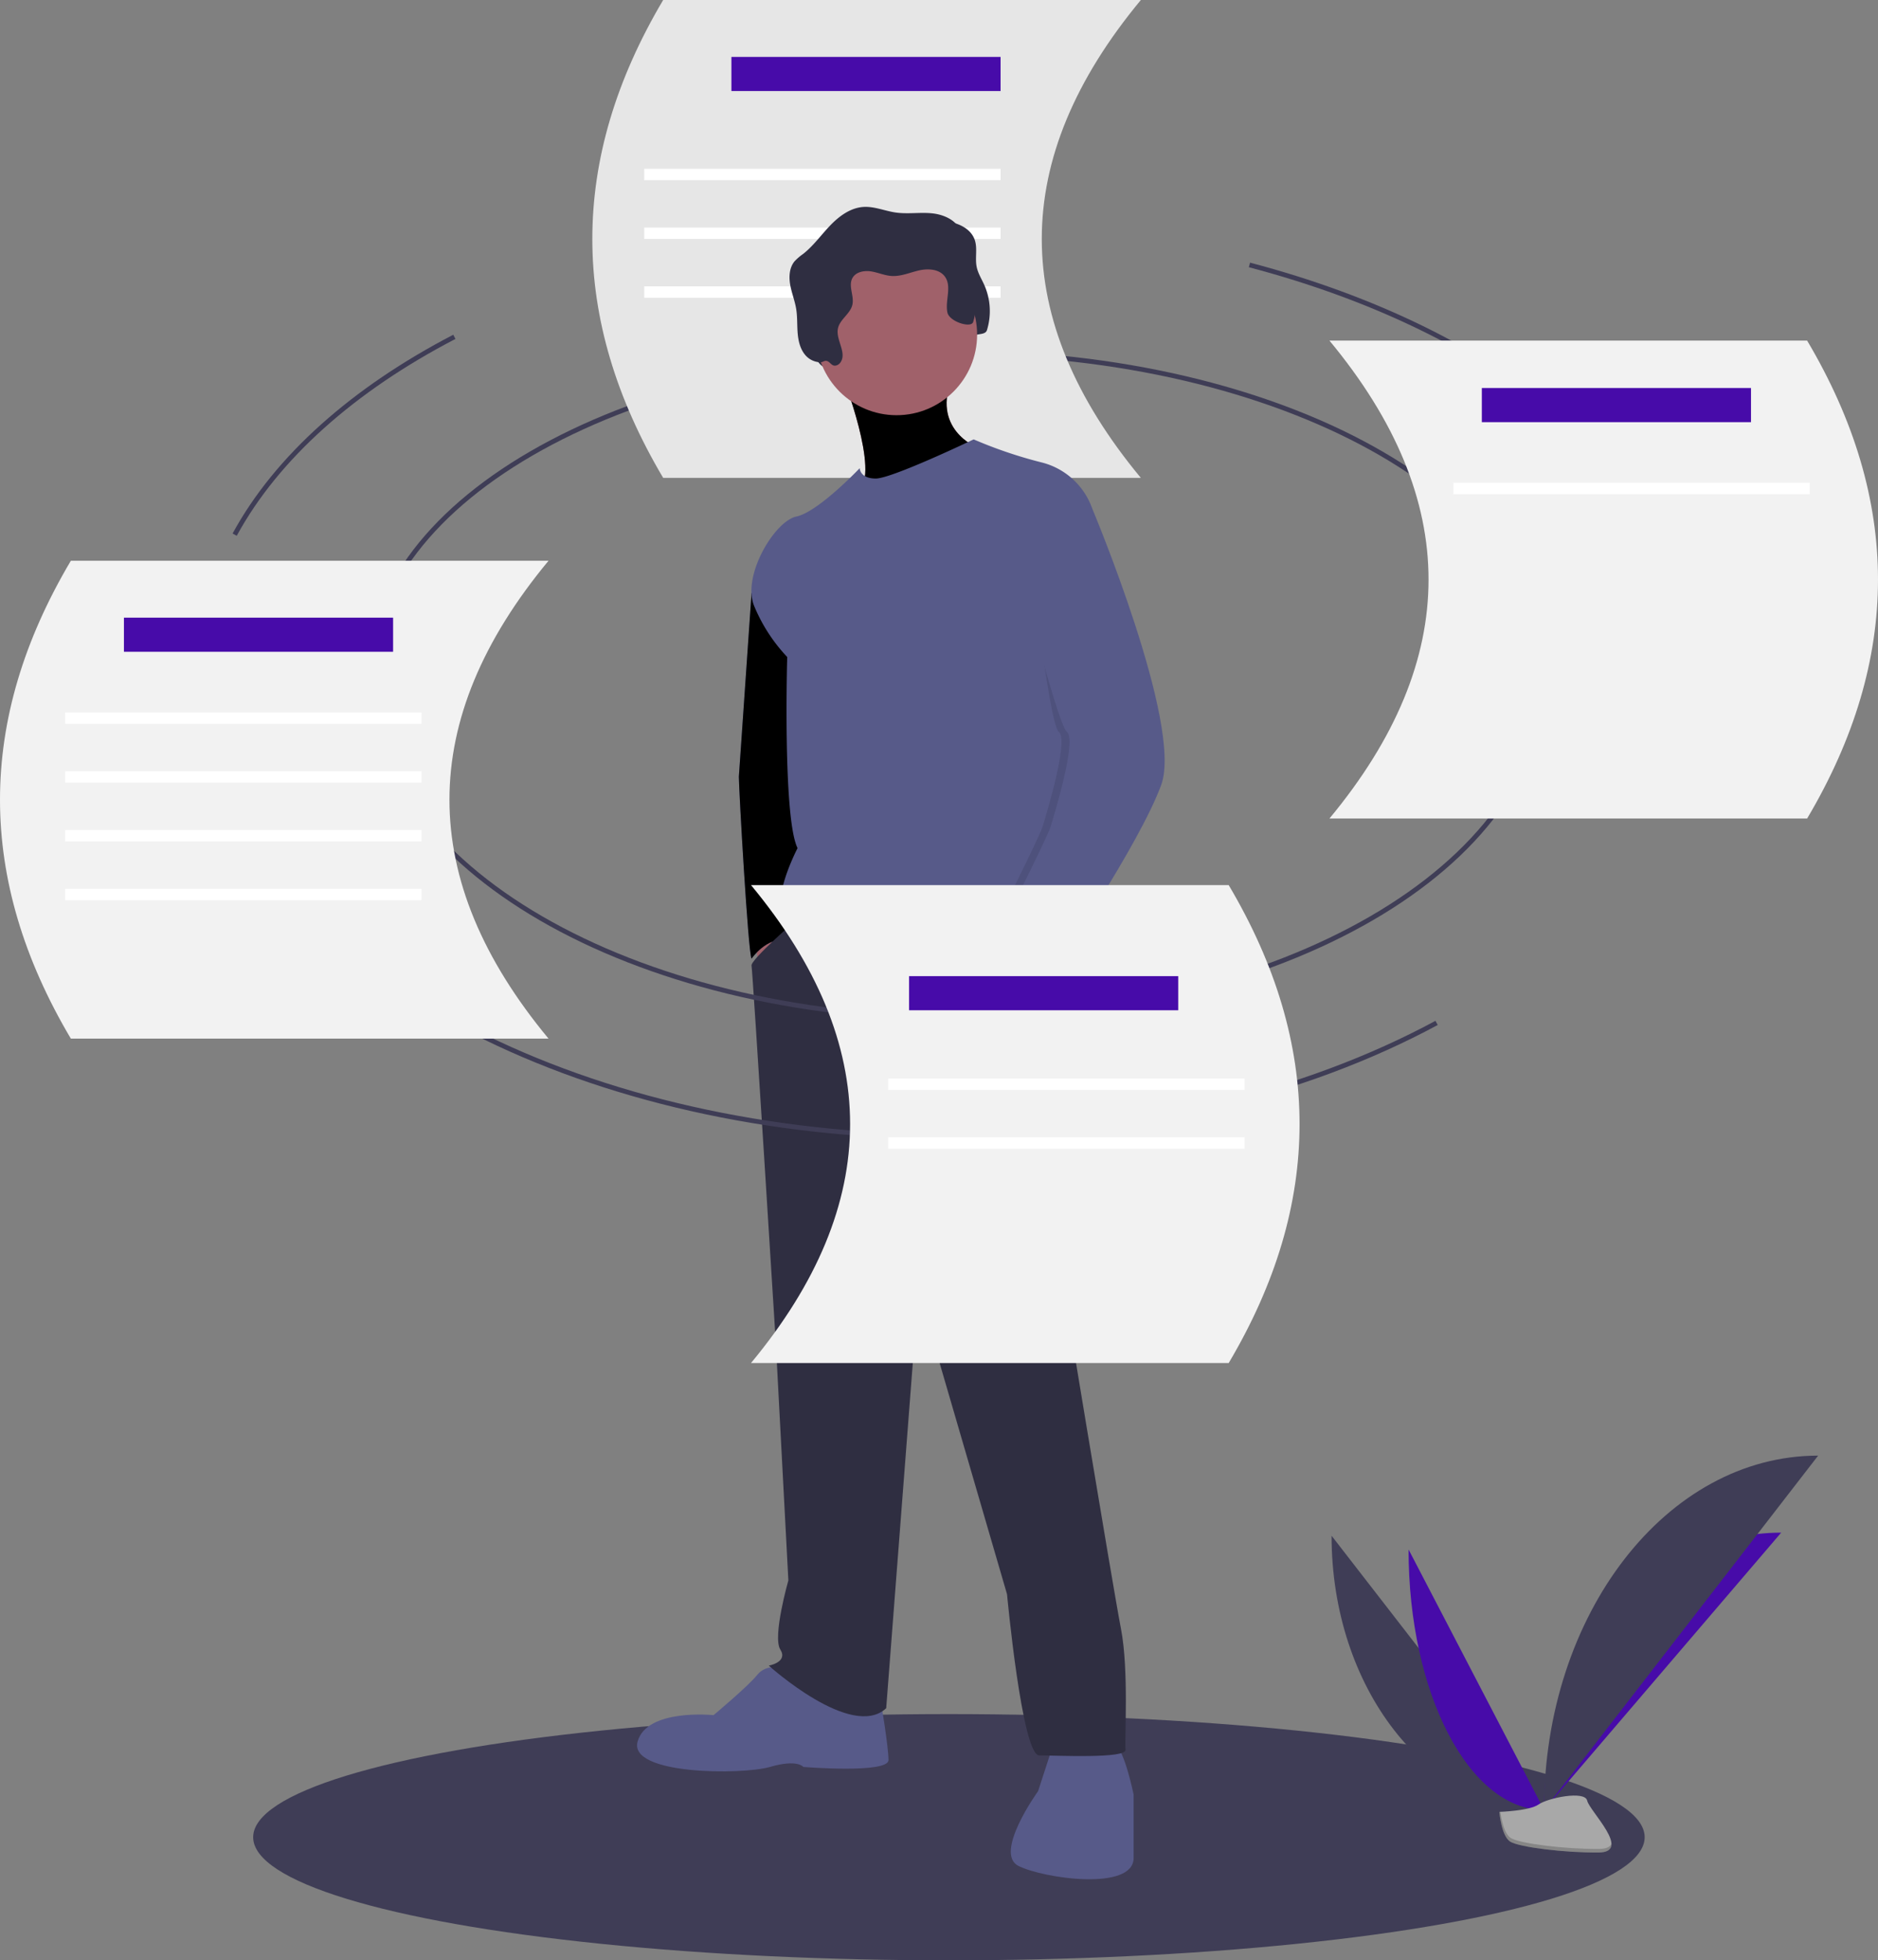
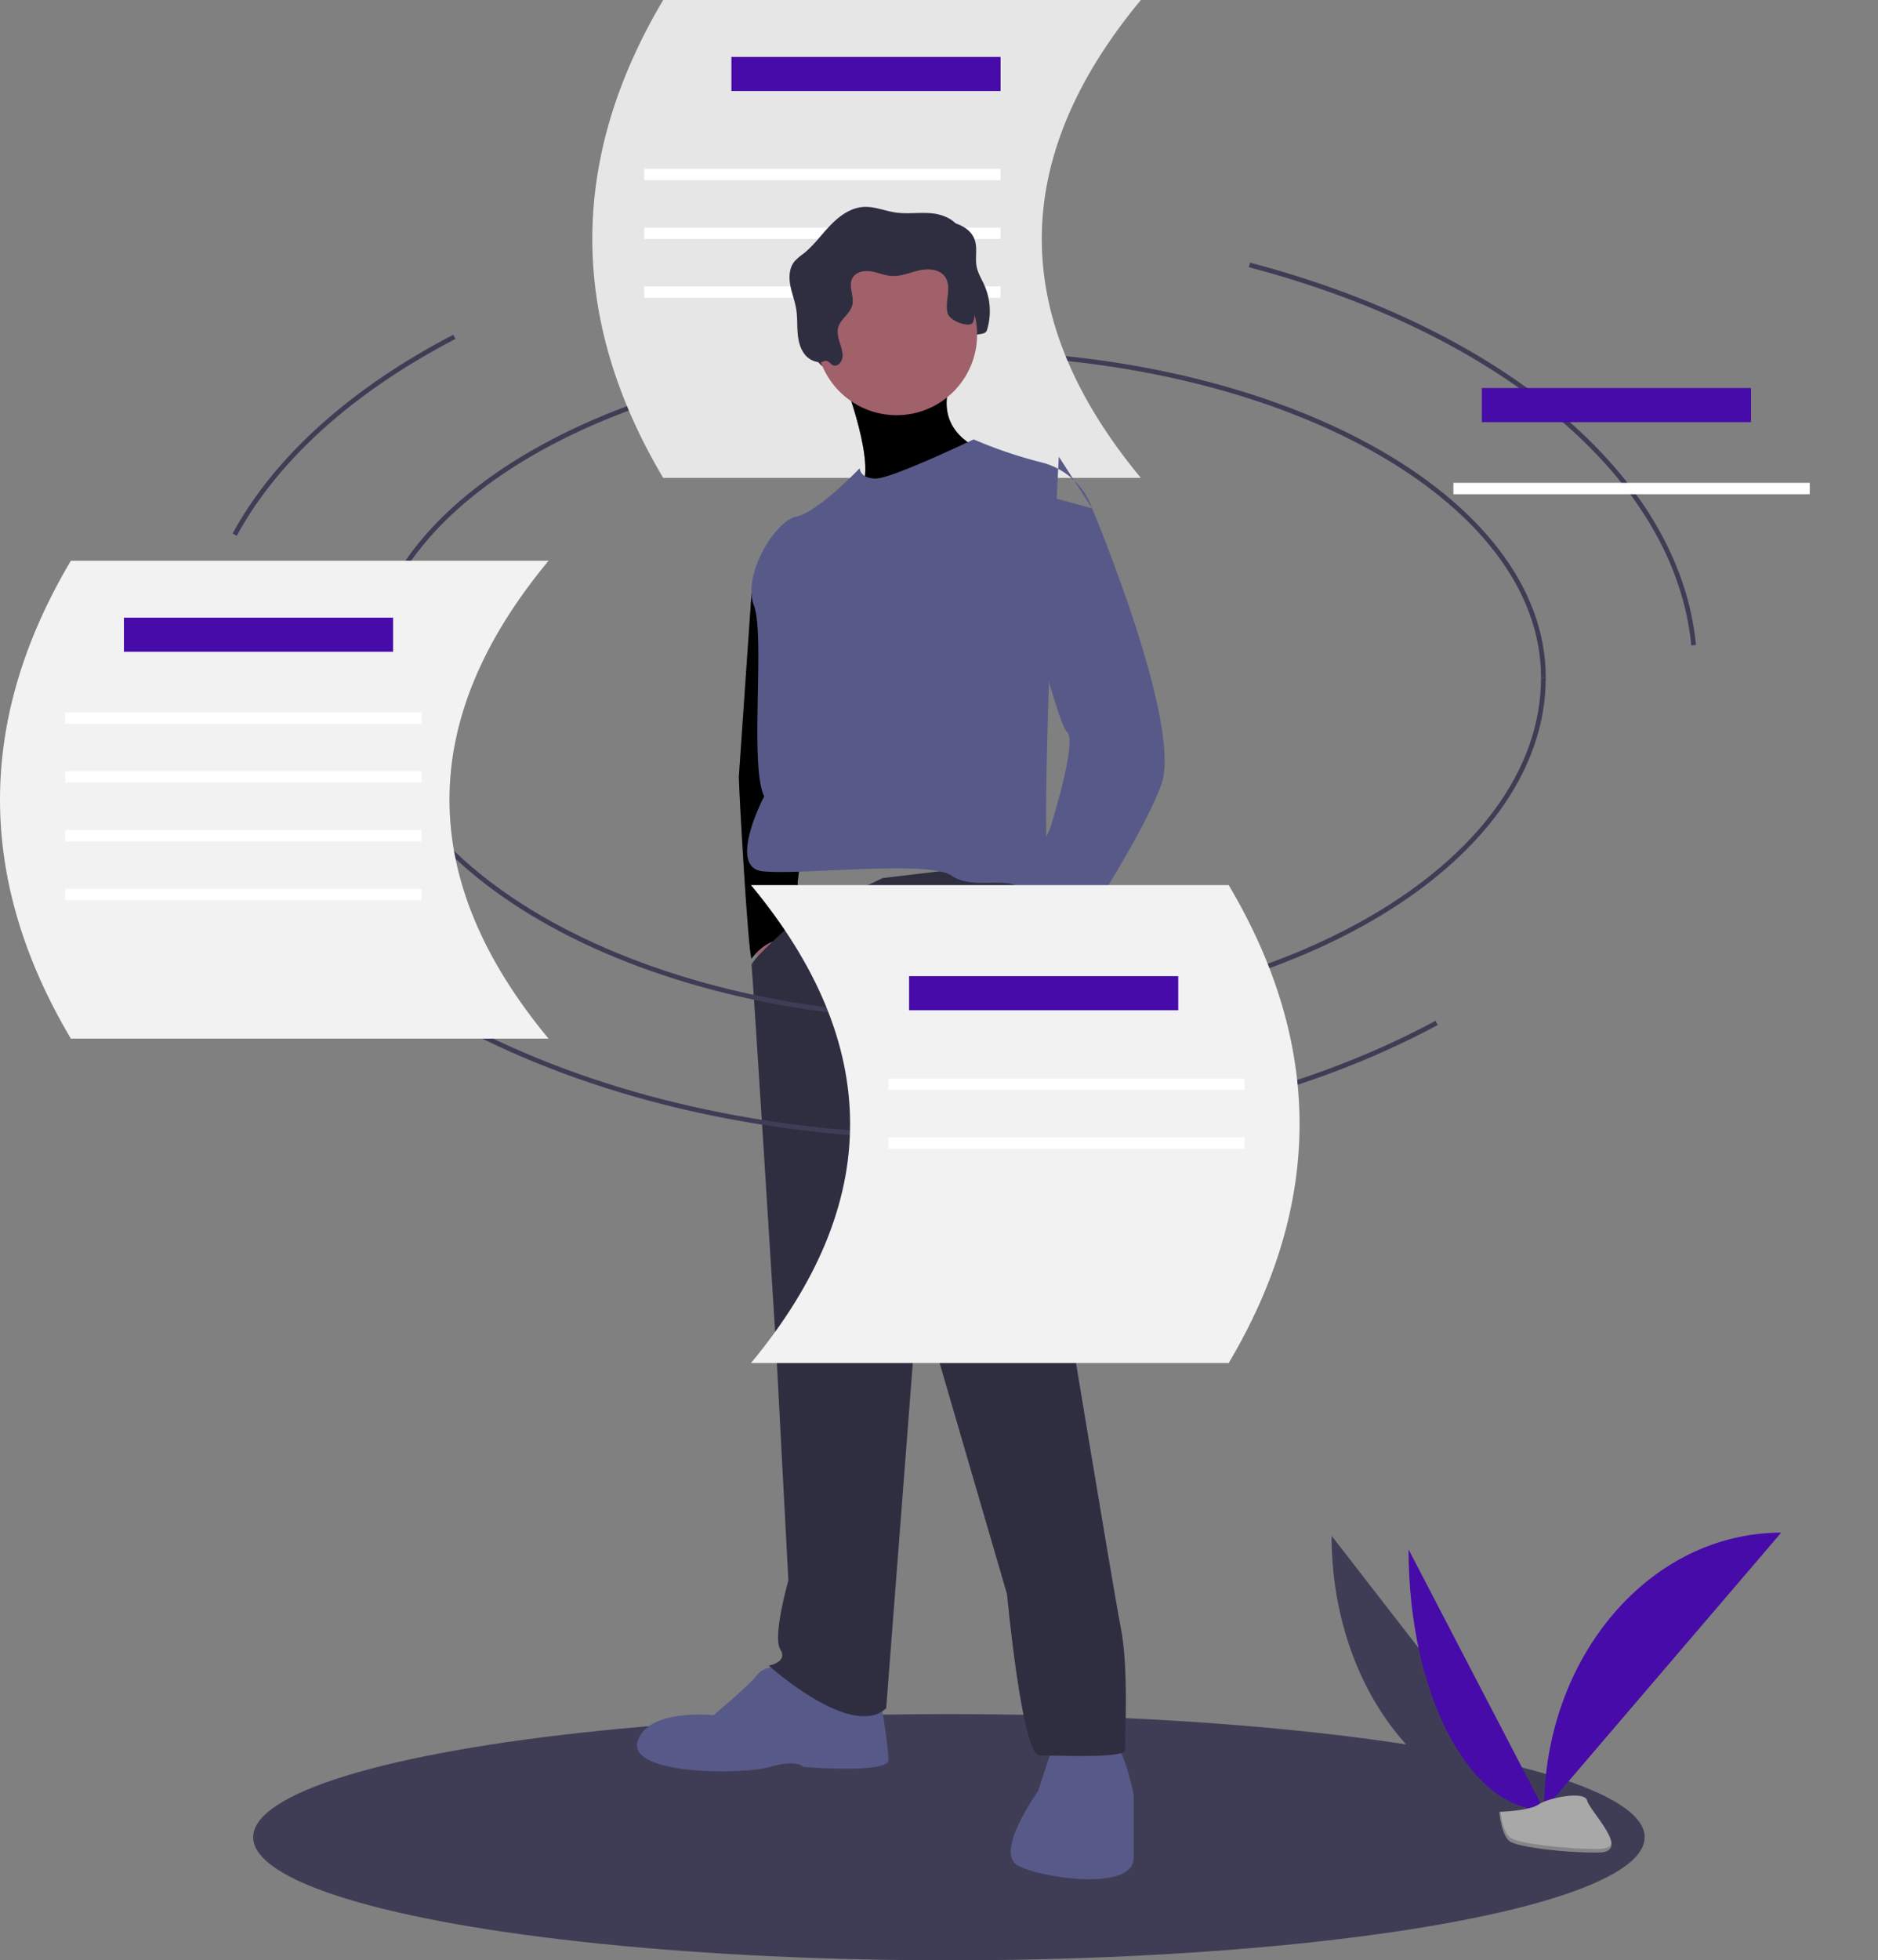
<svg xmlns="http://www.w3.org/2000/svg" xmlns:xlink="http://www.w3.org/1999/xlink" width="793.58" height="828">
  <rect width="100%" height="100%" fill="#808080" stroke="none" />
  <ellipse cx="400.981" cy="776" rx="294" ry="52" fill="#3f3d56" />
  <path d="M155.964 286.205c0-75.756 111.082-137.168 248.11-137.168s248.11 61.412 248.11 137.168" fill="none" stroke="#3f3d56" stroke-miterlimit="10" stroke-width="2" />
  <path d="M482.087 201.85h-201.85q-59.885-100.925 0-201.85h201.85q-83.733 100.925 0 201.85z" fill="#e6e6e6" />
  <path fill="#470ba9" d="M309.072 24.03h113.741v14.418H309.072z" />
  <path fill="#fff" d="M272.227 71.289h150.587v4.806H272.227zm0 24.83h150.587v4.806H272.227zm0 24.831h150.587v4.806H272.227z" />
  <path d="M562.677 648.66c0 64.016 40.16 115.817 89.79 115.817" fill="#3f3d56" />
  <path d="M652.467 764.477c0-64.736 44.817-117.119 100.202-117.119m-157.459 7.105c0 60.808 25.609 110.014 57.257 110.014" fill="#470ba9" />
-   <path d="M652.467 764.477c0-82.718 51.801-149.652 115.818-149.652" fill="#3f3d56" />
  <path d="M633.578 765.293s12.734-.392 16.571-3.125 19.588-5.996 20.54-1.613 19.137 21.798 4.76 21.914-33.404-2.24-37.234-4.573-4.637-12.603-4.637-12.603z" fill="#a8a8a8" />
  <path d="M675.706 780.943c-14.377.116-33.405-2.24-37.235-4.572-2.917-1.777-4.08-8.153-4.468-11.094l-.425.016s.806 10.27 4.637 12.603 22.858 4.689 37.234 4.573c4.15-.034 5.584-1.51 5.505-3.697-.577 1.321-2.16 2.146-5.248 2.171z" opacity=".2" />
  <path d="M357.83 157.682c1.169.536 2.575-.263 3.264-1.35 2.624-4.134-2.207-9.465-1.161-14.248.838-3.833 5.193-6.108 6.084-9.928.865-3.713-1.801-7.897 0-11.257 1.412-2.631 4.939-3.324 7.89-2.863s5.75 1.758 8.732 1.94c3.972.242 7.758-1.506 11.642-2.373s8.622-.527 10.907 2.731c2.934 4.184-.042 10.01.98 15.016.81 3.975 4.138 7.267 4.21 11.324.025 1.442-3.765.28-3.564 1.708s-1.59.171-.158.001a2.837 2.837 0 0 0 2.156-2.563c.17-1.19 2.405-1.586 2.38-2.787-.061-2.815 5.029-.917 5.867-3.606a27.26 27.26 0 0 0-1.114-19.017c-1.142-2.56-2.696-4.985-3.247-7.734-.748-3.733.429-7.74-.805-11.341-1.662-4.854-7.16-7.328-12.267-7.831s-10.294.397-15.37-.344c-4.548-.664-8.95-2.635-13.538-2.35-5.504.343-10.294 3.89-14.109 7.872s-7.052 8.561-11.385 11.972a22.33 22.33 0 0 0-3.65 3.143c-2.207 2.69-2.431 6.52-1.817 9.945s1.95 6.692 2.514 10.125c.53 3.226.366 6.522.594 9.784s.906 6.622 2.87 9.235a8.716 8.716 0 0 0 6.783 3.544c.918.02 1.694-.804 2.62-.59 1.16.27 1.663 1.37 2.692 1.842z" fill="#2f2e41" />
  <path fill="#a0616a" d="m318.546 394.707 3.404 20.912 6.809-9.241-3.891-14.103-6.322 2.432z" />
  <use xlink:href="#a" fill="#575a89" />
  <use xlink:href="#a" opacity=".1" />
  <use xlink:href="#b" fill="#a0616a" />
  <use xlink:href="#b" opacity=".1" />
  <path d="M330.704 704.496s-6.808-1.945-10.699 2.918-18.48 17.022-18.48 17.022-28.207-2.918-32.098 11.185 44.256 14.104 55.928 10.7 14.103 0 14.103 0 35.988 2.918 35.988-2.918-3.404-25.776-3.404-25.776zM444.99 737.08l-6.321 19.453s-18.967 26.262-8.268 31.612 48.633 10.699 48.633-3.405v-26.748s-3.89-18.966-7.782-20.912-26.261 0-26.261 0z" fill="#575a89" />
  <path d="M337.591 387.59s-20.504 17.816-20.018 20.247 10.213 158.543 10.213 158.543l5.35 101.156s-6.809 23.83-3.404 29.18-4.864 6.808-4.864 6.808 35.016 31.611 49.606 17.994L388.09 544.98l37.447 128.39s6.322 68.086 13.617 68.086 36.96 1.46 36.474-2.431 1.46-33.557-1.945-51.065-26.261-156.11-26.261-156.11-1.966-118.822 3.15-129.929-2.664-22.778-2.664-22.778l-34.043-13.13-40.851 4.863z" fill="#2f2e41" />
  <circle cx="378.851" cy="141.331" r="34.043" fill="#a0616a" />
-   <path d="M461.526 214.766a30.537 30.537 0 0 0-21.398-19.453 188.628 188.628 0 0 1-28.694-9.727s-34.529 16.535-41.337 16.535-6.809-4.376-6.809-4.376-17.508 18.48-26.748 20.425-22.857 24.803-17.994 37.447a70.568 70.568 0 0 0 14.103 21.885s-1.945 68.086 4.377 80.73c0 0-15.562 29.666-.972 31.611s70.517-4.863 80.244 1.946 27.72-1.46 30.152 7.78 7.781 11.186 7.781 11.186 8.268-13.13 3.404-20.912 3.891-175.077 3.891-175.077z" fill="#575a89" />
+   <path d="M461.526 214.766a30.537 30.537 0 0 0-21.398-19.453 188.628 188.628 0 0 1-28.694-9.727s-34.529 16.535-41.337 16.535-6.809-4.376-6.809-4.376-17.508 18.48-26.748 20.425-22.857 24.803-17.994 37.447s-1.945 68.086 4.377 80.73c0 0-15.562 29.666-.972 31.611s70.517-4.863 80.244 1.946 27.72-1.46 30.152 7.78 7.781 11.186 7.781 11.186 8.268-13.13 3.404-20.912 3.891-175.077 3.891-175.077z" fill="#575a89" />
  <path d="m425.538 397.625-7.781 4.863s8.267 28.693 11.671 29.666 11.418-24.535 11.418-24.535z" fill="#a0616a" />
  <path d="M351.994 154.277c1.169.536 2.575-.263 3.264-1.348 2.624-4.135-2.207-9.466-1.16-14.25.837-3.832 5.192-6.107 6.083-9.928.865-3.712-1.801-7.897 0-11.256 1.413-2.632 4.939-3.324 7.89-2.863s5.75 1.758 8.732 1.94c3.972.242 7.758-1.507 11.642-2.373s8.622-.527 10.907 2.731c2.934 4.183-.042 10.009.98 15.015.81 3.976 10.053 6.766 10.89 4.078a27.26 27.26 0 0 0-1.113-19.017c-1.142-2.561-2.696-4.985-3.247-7.734-.748-3.733.429-7.74-.804-11.342-1.662-4.853-7.162-7.328-12.267-7.83s-10.295.397-15.371-.344c-4.548-.664-8.95-2.635-13.538-2.35-5.504.343-10.293 3.89-14.109 7.871s-7.052 8.562-11.385 11.973a22.33 22.33 0 0 0-3.65 3.143c-2.207 2.69-2.431 6.52-1.817 9.945s1.95 6.691 2.514 10.124c.53 3.227.366 6.523.595 9.784s.905 6.622 2.87 9.236a8.716 8.716 0 0 0 6.782 3.543c.918.022 1.694-.804 2.62-.588 1.16.269 1.663 1.369 2.692 1.84z" fill="#2f2e41" />
-   <path d="m442.316 223.277 15.806-8.511s38.42 91.43 29.18 116.718-44.743 77.326-44.743 77.326-28.207-5.836-25.289-11.672 21.885-43.283 23.344-48.146 11.185-36.474 6.808-39.879-12.887-82.432-12.887-82.432z" opacity=".1" />
  <path d="m442.073 209.416 19.453 5.35s38.42 91.43 29.18 116.718-44.743 77.326-44.743 77.326-28.206-5.836-25.289-11.672 21.885-43.283 23.344-48.146 11.186-36.474 6.809-39.879-25.29-87.538-25.29-87.538z" fill="#575a89" />
  <path d="M652.184 286.205c0 79.425-111.083 143.812-248.11 143.812s-248.11-64.387-248.11-143.812m451.089 145.853c-55.459 29.91-127.822 48.01-206.981 48.01-75.897 0-145.547-16.638-200.04-44.373m327.946-323.789c105.544 27.74 180.712 88.761 187.702 160.63M99.163 225.823c17.784-32.686 50.271-61.45 92.837-83.549" fill="none" stroke="#3f3d56" stroke-miterlimit="10" stroke-width="2" />
  <path d="M317.358 575.707h201.85q59.885-100.926 0-201.85h-201.85q83.733 100.924 0 201.85z" fill="#f2f2f2" />
  <path fill="#470ba9" d="M384.146 412.304h113.741v14.418H384.146z" />
  <path fill="#fff" d="M375.335 455.558h150.587v4.806H375.335zm0 24.83h150.587v4.806H375.335z" />
  <path d="M231.793 438.7H29.943q-59.885-100.926 0-201.851h201.85q-83.733 100.925 0 201.85z" fill="#f2f2f2" />
  <path fill="#470ba9" d="M52.37 260.879h113.741v14.418H52.37z" />
  <path fill="#fff" d="M27.539 300.928h150.587v4.806H27.539zm0 24.831h150.587v4.806H27.539zm0 24.831h150.587v4.806H27.539zm0 24.831h150.587v4.806H27.539z" />
-   <path d="M561.787 345.72h201.85q59.885-100.925 0-201.85h-201.85q83.732 100.925 0 201.85z" fill="#f2f2f2" />
  <path fill="#470ba9" d="M626.172 163.894h113.741v14.418H626.172z" />
  <path fill="#fff" d="M614.157 203.944h150.587v4.806H614.157z" />
  <defs>
    <path id="a" d="m322.923 236.65-5.36 14.127-5.34 77.303c0 5.35 3.891 73.922 5.35 76.84 0 0 6.323-9.24 14.59-7.782s4.863-24.316 4.863-24.316l7.782-63.709-1.46-32.097z" />
    <path id="b" d="M355.993 158.838s16.049 40.852 6.809 48.633 51.55-13.13 51.55-13.13l-1.459-5.35s-19.94-7.782-10.213-30.153-46.687 0-46.687 0z" />
  </defs>
</svg>